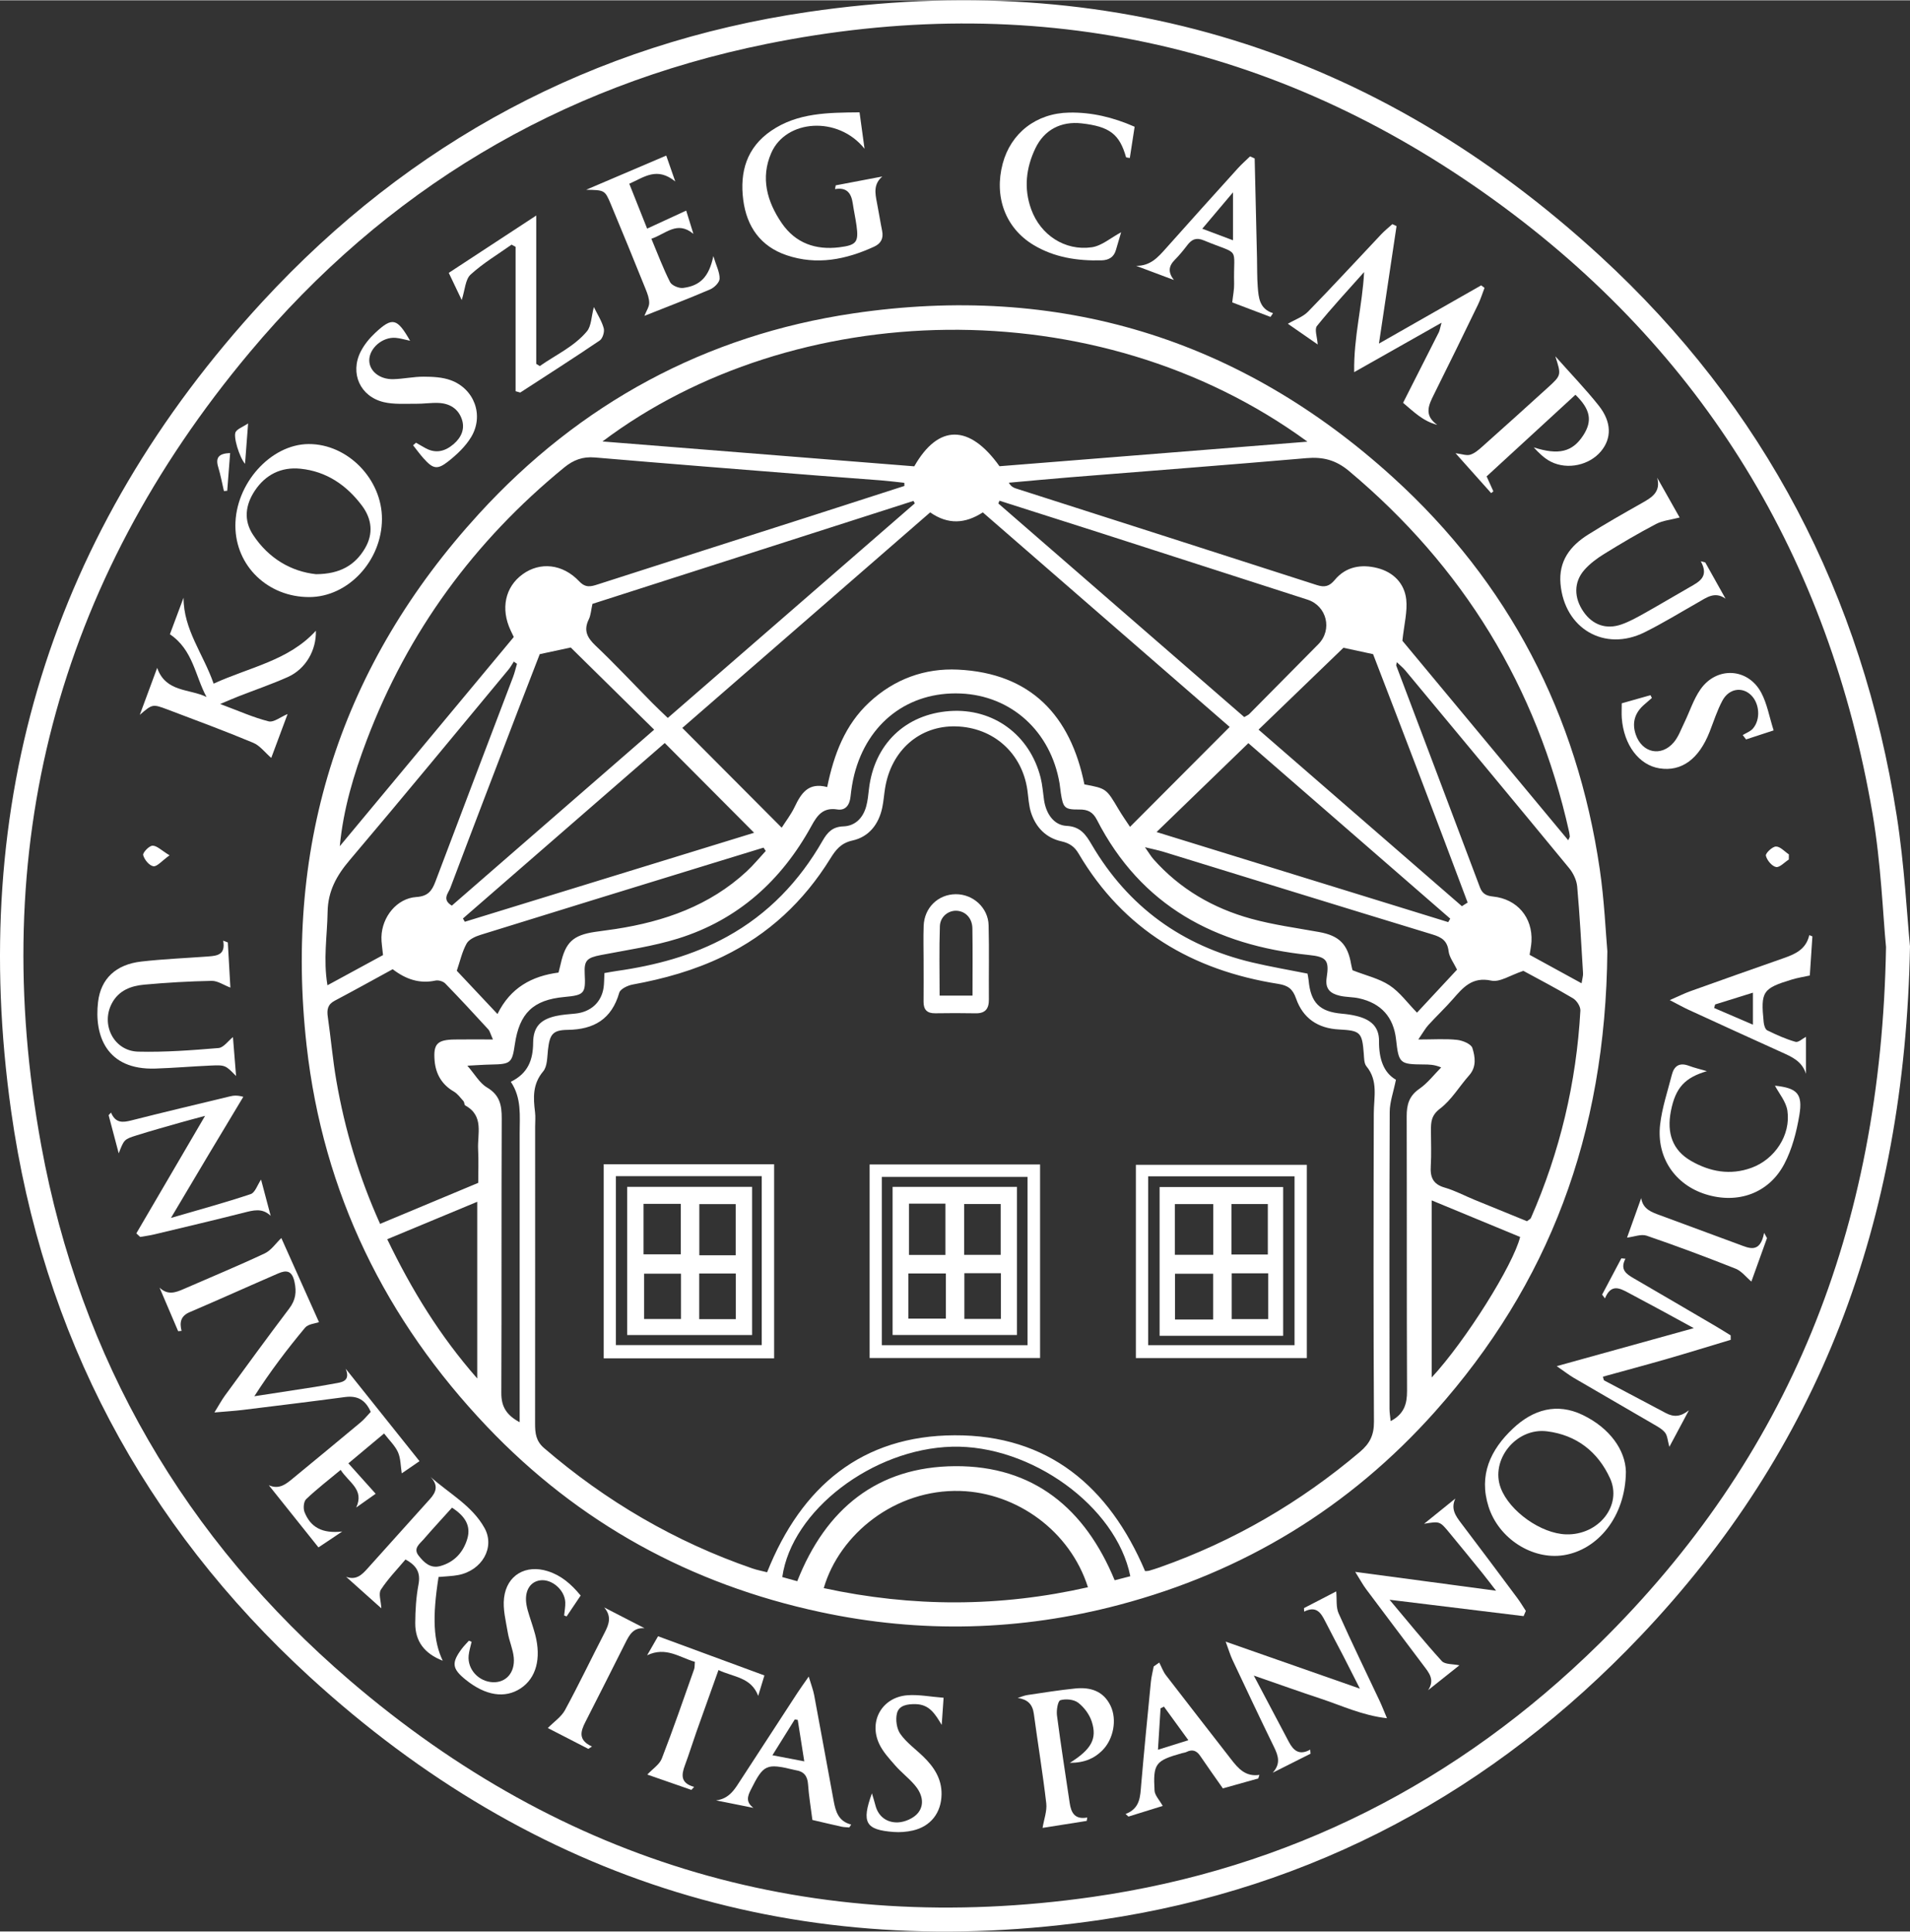
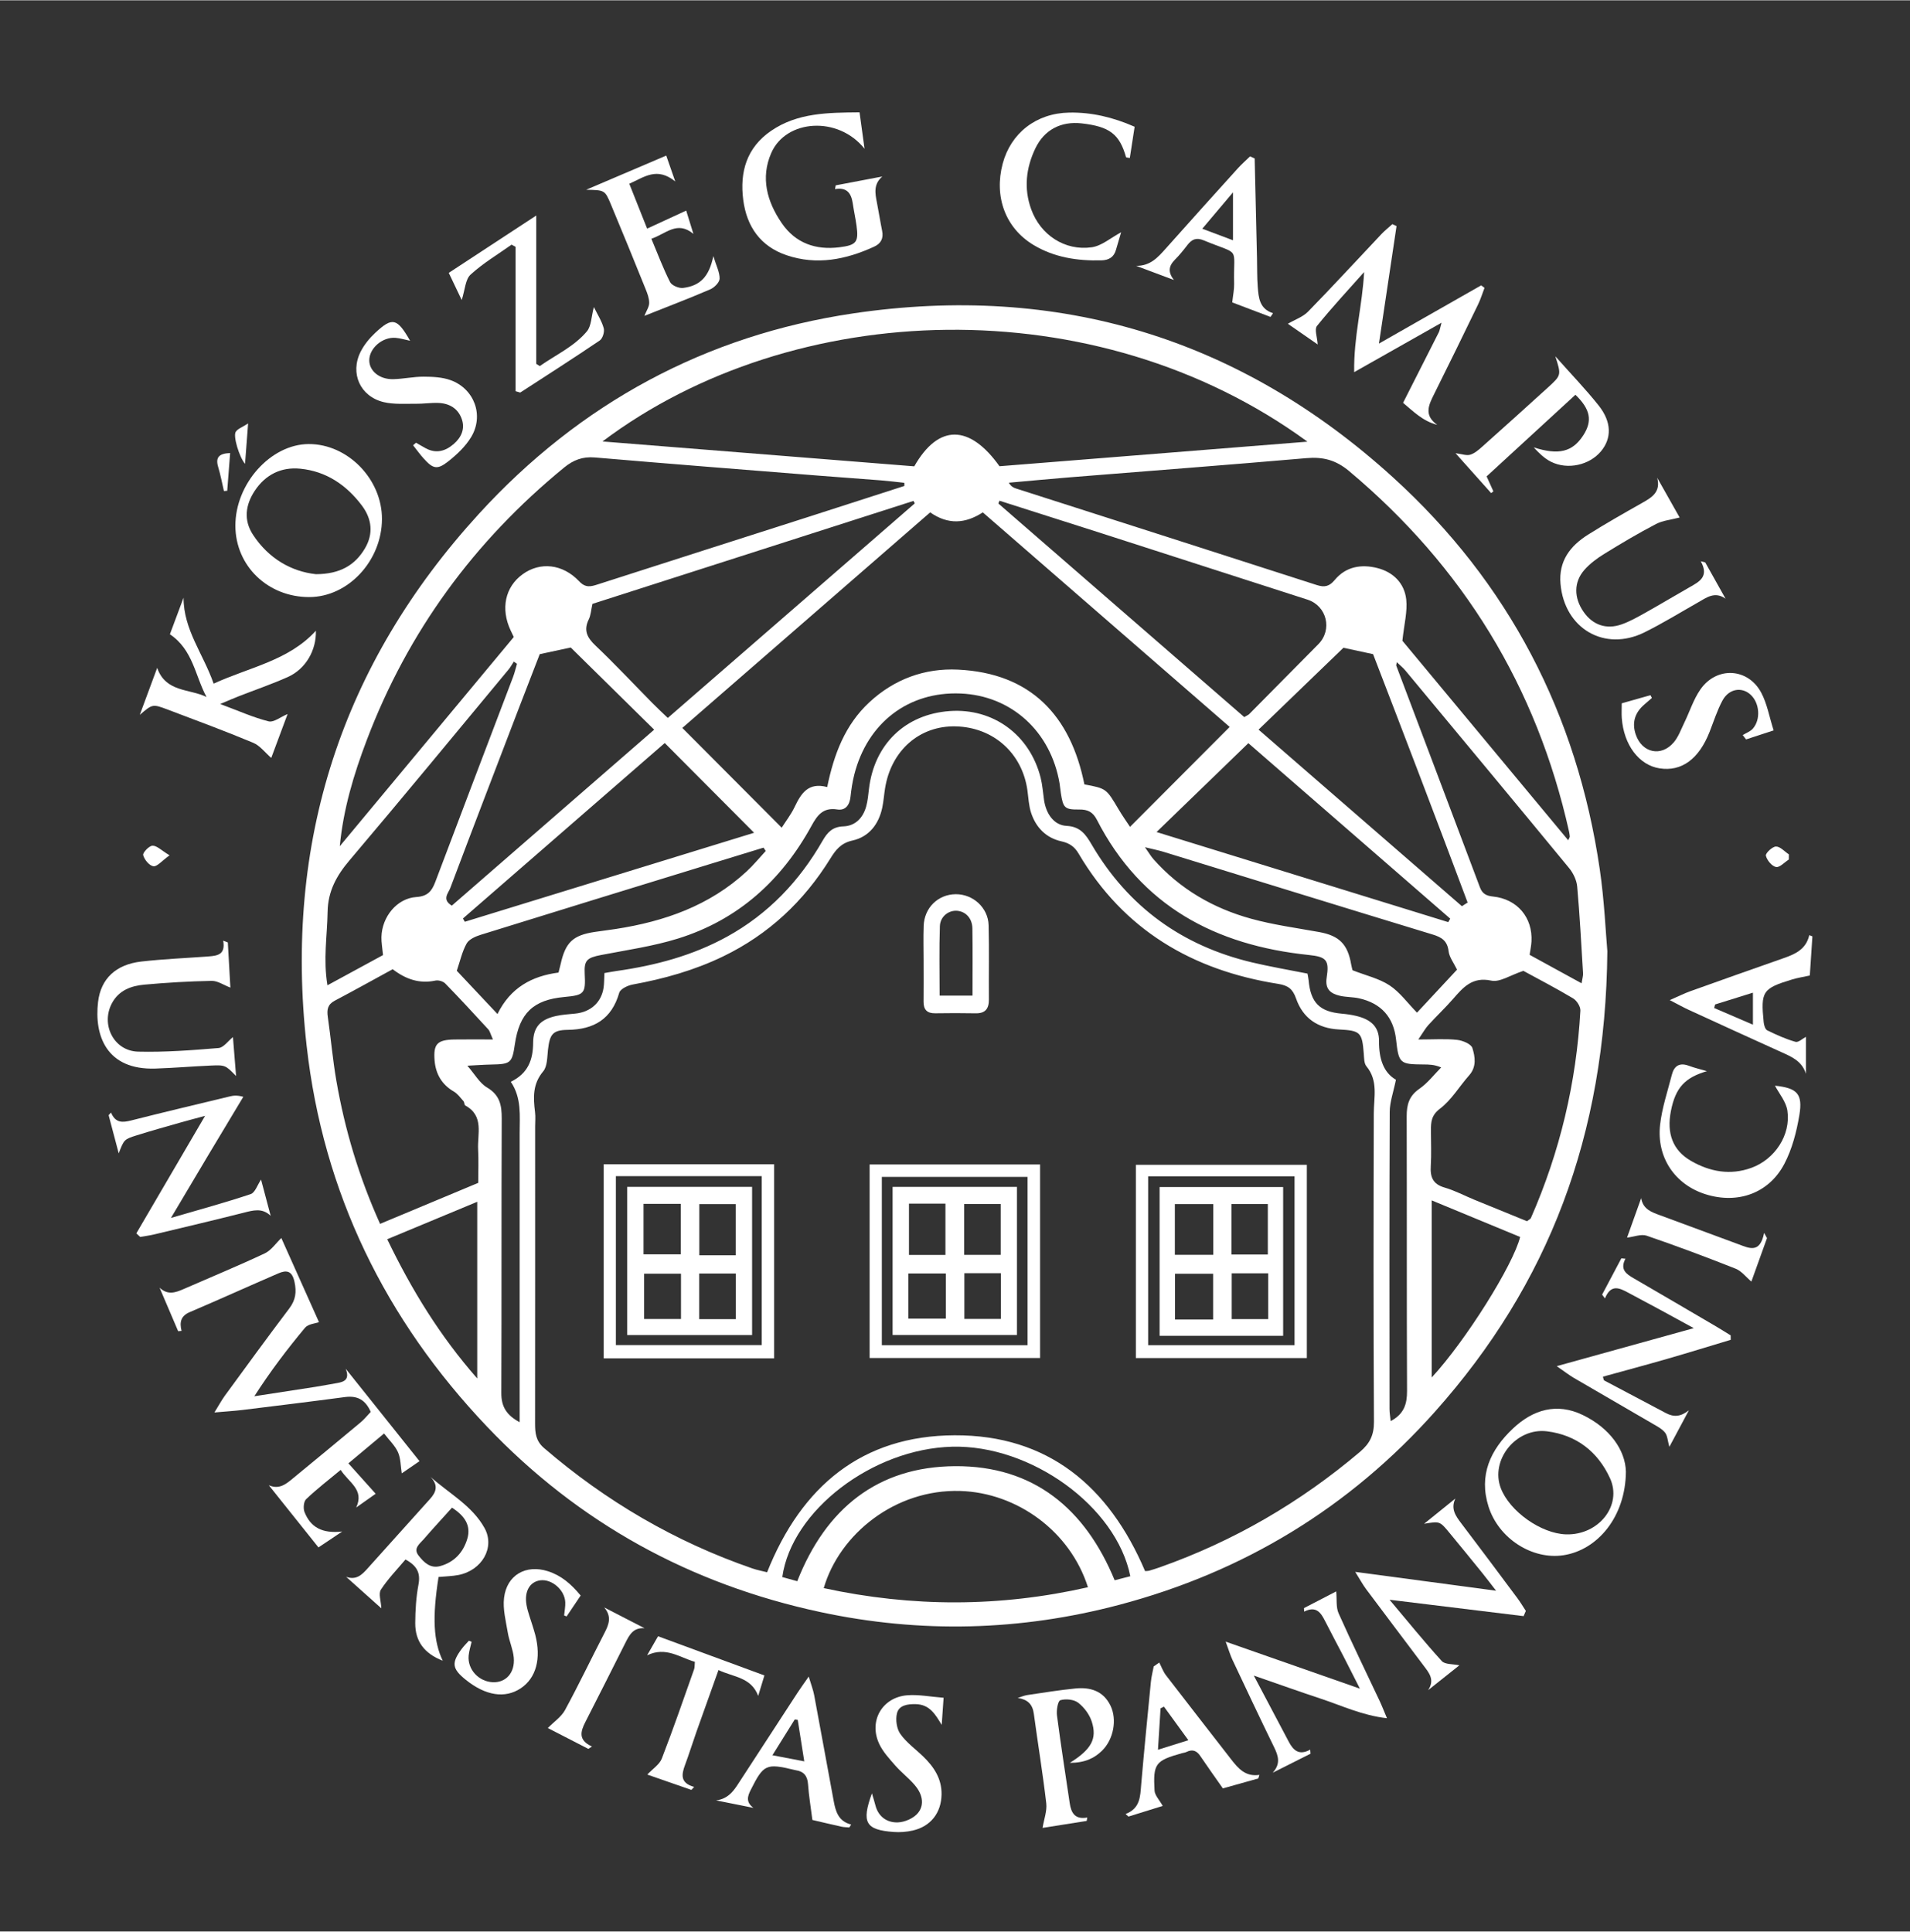
<svg xmlns="http://www.w3.org/2000/svg" id="a" width="261px" height="264px" viewBox="0 0 1663.13 1681.74">
  <rect x="0" y="0" width="1663.13" height="1681.74" fill="#333333" stroke="none" />
  <defs>
    <style>.b{fill:#fff;}</style>
  </defs>
-   <path class="b" d="M1663.13,823.81c-4.46,241.87-79.77,437.6-234.69,600.69-128.18,134.94-284.71,219.66-468.82,246.92-262.57,38.88-494.26-32.07-690.11-211.57C124.8,1327.22,37.08,1161.58,9.71,967.4-28.13,698.99,44.57,461.84,228.71,262.26,356.82,123.4,516.23,37.62,703.67,10.14c262.86-38.55,494.16,32.97,689.7,212.64,142.96,131.36,228.15,295.37,258.18,487.26,6.79,43.39,8.98,87.5,11.57,113.77Zm-20.88,.67c-2.69-27.69-4.27-72.4-11.73-116.1-38-222.32-146.95-402.64-329.87-534.71C1110.27,36.21,897.44-8.65,667.2,38.06c-180.81,36.69-331.69,127.43-449.87,268.61C48.98,507.78-11.29,739.75,35.93,997.38c34.12,186.14,124.96,342.48,268.61,465.71,186.51,160.01,403.34,223.32,646.64,188.55,170.83-24.42,318.58-99.64,441.36-220.51,164.25-161.69,245.45-359.67,249.71-606.65Z" />
  <path class="b" d="M1399.6,828.11c-1.49,160.66-51.33,290.08-149.89,400.74-74.71,83.88-166.87,139.77-275.13,168.41-85.99,22.74-172.76,25.04-260.19,6.31-113.37-24.28-210.62-77.74-290.21-161.39-88.5-93.01-142.79-203.55-157.19-331.84-19.84-176.81,30.21-332.12,150.19-463.31,87.7-95.89,197.07-155.32,325.74-174.37,178.49-26.43,336.49,21.36,470.1,142.86,100.65,91.52,160.2,206.27,179.95,341.04,4.06,27.73,5.23,55.88,6.63,71.55Zm-402.51,539.79c1.63-.14,2.59-.07,3.44-.32,3.14-.94,6.28-1.9,9.37-3,64.31-22.73,122.24-56.43,174.29-100.53,8.64-7.32,12.24-14.68,12.18-26.16-.49-89.52-.4-179.04-.14-268.56,.04-14.12,4.02-28.43-6.41-41.03-2.09-2.53-2.01-7.13-2.3-10.83-1.45-18.76-2.81-20.27-21.69-21.25-18.31-.95-31.31-9.79-37.28-26.95-2.89-8.3-6.93-11.37-15.58-12.74-74.78-11.8-134.61-46.99-173.78-113.46-3.57-6.06-7.94-9.12-15.1-10.71-13.21-2.94-22.14-12.08-26.3-24.93-1.99-6.15-2.26-12.87-3.15-19.35-4.47-32.42-29.62-54.95-62.35-55.79-31.56-.81-56.39,20.95-61.65,54.08-.88,5.55-1.26,11.2-2.42,16.69-3.05,14.5-11.64,25.45-25.86,28.6-10.22,2.26-14.68,8.19-19.45,15.89-23,37.1-53.63,65.87-93.17,85.01-25.11,12.15-51.54,19.55-78.85,24.54-4.32,.79-10.73,3.84-11.68,7.14-6.62,22.99-22,32.05-44.97,32.33-13.08,.16-15.56,3.97-17.09,17.37-.73,6.43-.51,14.42-4.18,18.79-9.27,11.01-8.66,22.8-7.09,35.43,.52,4.15,.09,8.43,.09,12.64,0,86.24,.04,172.48-.05,258.72,0,8.16,.68,15.08,7.81,21.21,53.91,46.37,114.15,81.63,181.39,104.83,4.22,1.46,8.67,2.27,12.83,3.34,29.88-74.97,82.75-118.99,163.32-119.28,81.13-.29,134.33,44.29,165.81,118.27Zm-187.14-921.97c-73.21,63.68-145.23,126.31-215.83,187.71,29.34,29.45,57.65,57.87,86.55,86.87,3.43-5.42,8.05-11.37,11.24-18.01,5.6-11.68,11.74-21.79,28.37-17.36,5.89-28.7,15.6-54.26,36.73-73.86,21.78-20.2,48.25-29.8,77.12-28.41,63.53,3.06,98.08,40.1,110.11,99.94,19.14,3.58,19.07,3.63,29.7,21.58,3.5,5.91,7.49,11.52,10.03,15.4,29.18-29.26,57.7-57.85,86.78-87.01-70.5-61.27-142.54-123.89-214.97-186.84-15.28,9.93-30.31,10.85-45.83,0Zm-13.84-40.1c21.01-36.94,48.1-36.7,74.2-.08,88.38-7.05,177.17-14.13,268.16-21.39-184.17-134.62-447.9-125.08-613.85-.18,91.32,7.28,181.18,14.45,271.48,21.65Zm-8.58,17.06c-.04-.9-.08-1.81-.12-2.71-6.72-.71-13.44-1.57-20.17-2.11-18.2-1.45-36.42-2.7-54.63-4.15-64.88-5.18-129.77-10.25-194.62-15.8-10.65-.91-18.73,2.19-26.81,8.81-78.2,64.01-135.96,142.79-171.83,237.35-11.24,29.62-20.4,59.9-23.47,92.35,50.51-60.74,101.03-121.48,151.5-182.16-1.16-2.43-1.97-4.09-2.75-5.76-8.85-18.88-4.81-37.82,10.44-48.88,15.23-11.05,34.85-9.12,49.3,6.17,5.51,5.83,10.02,4.63,16.13,2.66,61.02-19.68,122.1-39.14,183.15-58.71,27.97-8.97,55.92-18.02,83.88-27.04Zm578,308.57c1.02-2.33,1.39-2.77,1.36-3.18-.12-1.39-.29-2.79-.59-4.16-28.22-126.47-92.31-230.93-191.61-314.18-11.45-9.6-22.66-12.48-37.01-11.24-68.55,5.94-137.17,11.14-205.76,16.67-17.85,1.44-35.67,3.15-53.51,4.74,2.04,3.35,4.1,4.33,6.26,5.02,87.31,28,174.66,55.89,261.91,84.08,6.87,2.22,10.99,1.19,15.67-4.45,9.74-11.74,23.26-13.87,37.15-10.33,13.77,3.51,23.53,13.22,25.08,27.31,1.16,10.54-1.82,21.55-3.34,35.99,45.94,55.27,94.66,113.9,144.38,173.71Zm-839.22,115.65c4.31-.74,7.46-1.36,10.64-1.81,33.62-4.78,66.05-13.32,96.05-29.84,35.91-19.77,63.04-48.29,83.27-83.57,4.24-7.39,8.65-12.18,18.15-12.52,10.32-.37,17.01-7.36,19.79-17.28,1.38-4.92,1.83-10.12,2.43-15.22,4.57-39.02,31.68-65.2,70.42-67.92,37.74-2.65,69.6,20.6,79.06,58,1.59,6.31,2.02,12.91,2.96,19.38,1.76,12.18,8.69,22.06,19.62,22.6,12.03,.6,16.77,7.59,21.9,16.34,31.82,54.23,78.76,88.14,139.77,102.6,15.84,3.75,31.93,6.47,48.14,9.71,.37,2.15,.8,3.94,.96,5.75,1.79,19.64,9.58,27.44,28.94,29.15,4.19,.37,8.39,.96,12.47,1.94,12.73,3.04,20.03,9.34,19.91,21.98-.15,15.34,3.95,27.46,14.72,33.6-2.22,10.97-5.38,19.45-5.42,27.94-.37,86.26-.24,172.53-.18,258.79,0,3.38,.64,6.76,1.01,10.54,11.67-6.15,14.31-14.91,14.26-26.26-.35-79.7-.09-159.4-.31-239.1-.03-10.06,2.02-17.78,11.01-23.98,7.21-4.96,12.75-12.33,19.03-18.64-6.07-2.58-10.68-2.55-15.29-2.58-20.82-.13-21.69-.93-24.01-21.82-2.15-19.35-12.93-31.51-32.26-35.79-5.46-1.21-11.24-.95-16.68-2.22-8.04-1.89-13.05-5.71-11.47-15.81,2.38-15.27-.21-18.11-15.65-19.72-81.18-8.42-145.92-42.59-184.43-117.7-3.49-6.8-7.91-9.05-15.44-8.96-12.77,.15-13.97-1.49-15.97-14.37-.43-2.78-.62-5.6-1.09-8.37-7.68-45.34-42.07-76.52-86.31-78.29-45.19-1.81-80.89,25.34-92.42,70.54-1.62,6.33-2.6,12.87-3.3,19.38-.78,7.25-4.38,12.2-11.59,11.06-12.28-1.94-17.35,5.06-22.39,14.26-26.08,47.59-64,81.88-116.17,98.14-21.77,6.78-44.68,10.01-67.17,14.37-12.23,2.37-14.73,4.66-14.13,16.32,.89,17.27-.29,18.6-17.87,20.23-26.95,2.5-39.01,14.06-42.96,41.18-2.37,16.31-3.64,17.32-20.5,17.63-6.91,.13-13.81,.67-20.85,1.02,6.46,7.4,10.63,15.12,17.09,18.94,11.15,6.58,12.88,15.44,12.83,27.05-.34,79.7-.02,159.4-.35,239.1-.05,11.68,4.39,19.15,15.97,25.37,0-6.69,0-11.7,0-16.7,0-78.29,0-156.59,0-234.88,0-15.25,1.83-30.75-7.71-44.87,15.05-7.38,19.34-19.08,19.44-34.01,.09-13.83,6.45-20.3,19.91-23.28,5.45-1.21,11.11-1.54,16.69-2.09,13.52-1.34,22.87-9.76,24.76-22.68,.53-3.66,.44-7.41,.7-12.59Zm-195.35,218.4c29.33-12.25,57.22-23.9,85.46-35.7,0-10.38,.41-19.73-.1-29.03-.74-13.55,5.42-29.27-11.16-38.35-.93-.51-.72-2.81-1.59-3.79-2.65-2.98-5.14-6.47-8.48-8.41-10.48-6.07-15.69-15.43-16.65-26.83-1.24-14.75,2.4-18.19,17.42-18.44,10.47-.17,20.94-.03,33.37-.03-2.19-4.87-2.66-7.26-4.06-8.8-12.34-13.44-24.71-26.86-37.45-39.93-1.85-1.9-5.91-3.11-8.51-2.56-13.93,2.98-25.86-1.13-37.27-9.88-16.9,9.22-33.62,18.52-50.52,27.45-6.12,3.23-6.89,7.78-5.99,14,2.68,18.51,4.26,37.2,7.45,55.61,7.37,42.52,19.59,83.63,38.07,124.67Zm995.53-220.33c-11.48,3.79-20.53,10.11-27.89,8.52-16.82-3.62-24.67,6.05-33.63,16.26-6.79,7.74-14.31,14.83-21.25,22.45-2.6,2.85-4.47,6.36-8.72,12.54,13.53,0,23.72-.76,33.72,.33,4.85,.52,12.25,3.57,13.36,7.09,2.38,7.59,3.8,16.36-2.8,23.79-8.56,9.63-15.33,21.4-25.35,29-7.65,5.8-7.94,11.6-7.94,19.02,0,10.31,.51,20.65-.14,30.92-.61,9.64,1.83,15.86,12.05,18.8,8.93,2.57,17.3,7.08,25.96,10.63,15.49,6.37,31.01,12.66,45.76,18.67,2.01-1.57,3.08-1.99,3.4-2.73,25.26-57.62,39.6-117.88,43.1-180.65,.2-3.53-3.16-8.78-6.38-10.7-14.86-8.87-30.25-16.84-43.27-23.94Zm-456.23-409.41c-.31,.81-.62,1.63-.93,2.44,71.54,62.15,143.09,124.29,214.12,185.99,2.67-1.59,3.61-1.92,4.25-2.56,20.1-20.29,40.18-40.6,60.26-60.91,12.45-12.6,7.4-33.37-9.45-38.8-60.54-19.53-121.09-39.06-181.65-58.54-28.84-9.27-57.73-18.42-86.59-27.62Zm-354.38,89.84c-1.21,5.36-1.4,9.81-3.19,13.48-4.7,9.63-1.45,15.93,5.93,22.92,16.99,16.11,32.99,33.27,49.44,49.95,4.16,4.22,8.51,8.25,13.42,12.99,72.42-62.92,143.75-124.88,215.07-186.85-.38-.72-.75-1.44-1.12-2.16-92.96,29.82-185.92,59.64-279.55,89.67Zm201.4,857.11c77.38,16.73,153.55,16.58,230.05-.77-15.49-48.91-61.92-82.34-111.17-83.84-56.58-1.72-105.18,37.51-118.88,84.61Zm-247.31-813.3c-6.12,15.84-12.57,32.39-18.92,48.97-19.74,51.55-39.54,103.09-58.99,154.75-1.65,4.38-7.49,9.9,1.37,15.25,58.54-50.91,117.3-102.01,176.2-153.23-25.27-24.89-48.91-48.17-72.66-71.56-7.59,1.63-16.14,3.47-27,5.81Zm625.92,65.7c59.73,51.86,118.4,102.81,177.07,153.76,1.66-1.06,3.32-2.12,4.99-3.18-27.25-72.84-55.05-145.47-82.33-216.3-10.96-2.36-19.51-4.2-25.82-5.56-24.56,23.69-48.43,46.71-73.91,71.29Zm-8.88,11.8c-26.77,25.92-52.59,50.92-79.93,77.38,85.69,26.47,169.83,52.46,253.97,78.45,.58-1.01,1.16-2.02,1.75-3.02-59.07-51.35-118.14-102.7-175.78-152.82Zm-508.17-.13c-58.17,50.58-116.95,101.69-175.73,152.8l1.63,2.85c84.2-25.91,168.41-51.82,251.91-77.51-25.9-26.01-51.23-51.45-77.81-78.14Zm-245.32,184.65c-.6-6.42-1.48-11.03-1.38-15.63,.39-17.62,13.44-33.79,30.36-34.91,9.96-.66,13.52-5.15,16.59-13.3,22.4-59.51,45.12-118.9,67.67-178.35,1.41-3.71,2.29-7.62,3.41-11.44-.92-.64-1.84-1.29-2.76-1.93-1.54,2.33-2.86,4.84-4.64,6.97-46.03,55.44-91.8,111.1-138.4,166.06-11.36,13.4-18.82,26.97-19.1,44.9-.32,20.69-3.94,41.38-.13,63.94,17.2-9.35,32.69-17.77,48.39-26.3Zm1043.63,24.57c.67-4.31,1.42-6.52,1.29-8.67-1.53-25.21-2.84-50.44-5.1-75.58-.5-5.56-3.43-11.68-7.04-16.07-47.32-57.51-94.96-114.77-142.57-172.05-2.01-2.42-4.51-4.42-7.45-7.25-.36,2.09-.63,2.6-.49,2.97,24.29,64.35,48.64,128.67,72.85,193.05,2.1,5.59,5.43,7.43,11.41,8.05,21.17,2.18,34.65,18.34,33.49,39.21-.2,3.64-1,7.25-1.63,11.56,14.82,8.11,29.41,16.11,45.23,24.77Zm-108.44-11.88c-2.84-5.92-6.71-10.77-7.33-16.01-1.09-9.09-5.96-12.17-13.99-14.61-78.23-23.81-156.33-48.02-234.48-72.06-4.24-1.3-8.62-2.14-15.93-3.92,3.76,5.33,5.35,8.1,7.43,10.44,23.04,25.99,52.01,42.75,85.08,51.84,19.3,5.31,39.34,8.01,59.1,11.57,17.45,3.14,24.96,10.51,27.95,28.24,.37,2.21,1.04,4.36,1.21,5.06,11.77,4.61,23.11,7.16,32.19,13.14,8.96,5.9,15.62,15.28,23.92,23.77,11.63-12.5,23.34-25.08,34.86-37.47Zm-601.93-103.35c-.64-.96-1.28-1.93-1.92-2.89-15.94,4.89-31.88,9.76-47.81,14.66-66.2,20.37-132.42,40.68-198.55,61.27-4.51,1.4-10.13,3.9-12.18,7.58-3.95,7.08-5.71,15.38-8.56,23.71,11.26,11.97,22.7,24.14,35.43,37.68,11.28-23.03,30.02-33.08,53.15-36.11,.72-2.87,1.33-5.08,1.83-7.31,4.19-19.02,10.76-25.24,29.85-28.1,6.02-.9,12.07-1.62,18.08-2.54,42.45-6.54,81.79-20.3,113.99-50.08,5.97-5.52,11.15-11.88,16.69-17.86Zm579.91,458.48c29.63-32.04,70.95-97.98,76.97-122.33-25.19-10.43-50.51-20.9-76.97-31.85v154.18Zm-909.5-120.37c21.45,44.47,45.81,84.13,78.37,121.26v-153.86c-26.57,11.05-51.82,21.55-78.37,32.6Zm647.03,293.48c-12.15-60.92-86.7-114.59-155.17-112.8-69.17,1.8-139.68,55.49-147.87,113.51,4.11,1.14,8.36,2.32,13.04,3.61,24.88-63.11,69.8-99.73,137.4-100.17,68.25-.44,113.22,36.88,138.98,99.35,5.09-1.31,9.39-2.42,13.62-3.51Z" />
  <path class="b" d="M155.11,1158.95c-5.39-12.63-10.78-25.25-16.17-37.88,7.1,6.73,13.86,4.3,20.82,1.26,23.6-10.32,47.42-20.15,70.73-31.09,5.7-2.68,9.74-8.89,14.47-13.4,10.41,23.26,21.77,48.64,32.8,73.27-3.17,1.18-9.4,1.56-12.14,4.84-15.54,18.65-30.24,37.99-44.15,59.68,17.64-2.71,35.29-5.38,52.93-8.15,6.47-1.02,12.91-2.27,19.37-3.38,6.18-1.06,10.94-3.26,7.22-12.48,22.23,27.85,43.03,53.9,64.29,80.54-5.34,3.66-10.67,7.33-15.46,10.62-1.04-6.51-.87-13.03-3.27-18.39-2.55-5.72-7.53-10.35-12.11-16.34-10.75,8.99-20.33,17.01-31.08,26.01,8.02,8.94,15.37,17.13,23.75,26.48-5.28,3.74-11.11,7.86-16.94,11.98,7.26-15.64-6.37-21.62-13.54-32.75-10.54,8.76-20.76,16.63-30.05,25.47-2.18,2.07-2.68,8.03-1.43,11.21,5.25,13.31,15.44,18.93,32.83,16.97-8.19,5.48-13.71,9.17-20.68,13.84-14.85-18.59-29.05-36.36-43.24-54.14,9.24,4.11,15.34-1.31,21.45-6.34,19.54-16.08,39.07-32.18,58.49-48.4,3.17-2.65,5.78-5.95,8.81-9.12-4.57-10.56-11.7-14.36-22.45-12.92-29.71,3.96-59.47,7.59-89.23,11.24-6.88,.84-13.82,1.24-24.43,2.17,4.15-6.7,6.39-10.91,9.17-14.71,18.54-25.34,37-50.75,55.95-75.78,5.63-7.43,6.57-14.37,4.57-23.42-2.12-9.57-6.91-10.29-14.06-7.2-25.78,11.16-51.39,22.75-77.22,33.79-7.59,3.25-8.96,8.69-7.01,16.28l-2.98,.27Z" />
  <path class="b" d="M1221.72,350.54c10.88-21.44,21.05-41.43,31.14-61.47,.75-1.48,.95-3.23,2.36-8.28-26.33,14.89-50,28.28-76.07,43.02-.5-30.82,7.17-58.18,8.65-87.15-13.82,15.56-28.04,30.79-41.08,46.98-2.32,2.88,.26,9.71,.66,16.08-9.07-6.29-18.24-12.65-25.98-18.03,6.25-3.65,13.1-5.96,17.6-10.57,21.57-22.11,42.47-44.87,63.69-67.33,3-3.17,6.45-5.91,9.69-8.85,1.22,.56,2.44,1.13,3.66,1.69-4.93,32.89-9.85,65.77-15.32,102.32,31.43-17.9,60.22-34.3,89.02-50.71,.97,.73,1.94,1.47,2.9,2.2-1.85,4.83-3.37,9.83-5.62,14.47-12.65,26.11-25.35,52.19-38.32,78.14-4.69,9.38-9.08,18.28,2.78,26.69-12.73-3.33-20.92-11.83-29.76-19.21Z" />
  <path class="b" d="M204.96,457.71c-.15-36.64,30.71-71.11,63.79-71.27,34-.16,64.03,30.62,63.84,65.44-.19,36.31-29.49,67.72-63.23,67.81-36.05,.1-64.26-27.05-64.4-61.99Zm70.1,42.05c20.96-.07,34.2-7.84,42.86-22.72,7.35-12.62,5.88-25.42-2.69-36.89-13.46-18-31.13-30.03-53.82-32.26-16.54-1.63-30.26,5.15-39.59,19.26-8.15,12.33-9.84,25.58-1.52,38.27,13.66,20.84,33.46,32.01,54.76,34.33Z" />
  <path class="b" d="M179.84,606.72c-9.97-18.37-11.65-41.02-31.9-54.64,3.6-9.63,7.75-20.74,11.89-31.84-.02,27.92,17.18,48.86,26.19,74.84,31.38-14.4,65.39-20.05,89.03-46.08,.51,16.91-8.81,33.36-24.5,40.34-14.09,6.27-28.74,11.28-43.12,16.91-4.19,1.64-8.31,3.46-15.71,6.55,16.12,6,28.83,11.76,42.15,15.1,4.49,1.13,10.52-3.88,16.56-6.37-4.87,13.09-9.95,26.73-14.24,38.23-5.46-4.72-9.84-10.73-15.71-13.18-24.62-10.26-49.63-19.55-74.59-28.98-13.12-4.95-13.19-4.74-24.17,4.65,4.89-13.21,9.77-26.41,15.14-40.91,7.48,21.45,28.14,18.03,42.99,25.37Z" />
  <path class="b" d="M1415.75,1281.25c-.27,39.34-24.66,68.26-54.34,72.82-27.12,4.17-56.43-14.45-65.26-42.3-8.69-27.4,1.59-49.53,21.33-68.11,17.56-16.53,38.23-22.51,60.6-11.75,23.65,11.38,37.2,30.64,37.67,49.34Zm-52.14,54.65c28.3,.87,49.21-25.13,38.29-48.91-10.63-23.15-29.29-37.64-54.84-40.83-27.02-3.38-49.6,25.05-40.25,49.5,7.73,20.22,35.06,39.57,56.81,40.24Z" />
  <path class="b" d="M727.7,161.15c13.53-2.57,27.06-5.14,40.59-7.71-7.79,6.61-6.33,14.54-4.74,22.6,1.63,8.26,2.91,16.59,4.58,24.84,1.32,6.53-1.15,10.99-6.96,13.66-24.55,11.28-49.93,16.38-76.26,7.45-22.68-7.69-34.68-24.85-37.72-48.04-3.2-24.44,2.97-45.76,24.34-60.34,22.93-15.65,49.17-15.79,76.92-16.04,1.4,10.17,2.67,19.47,4.35,31.72-23.04-28.89-68.41-25.63-81.22,3.64-9.48,21.68-3.69,42.4,9.08,61.06,11.99,17.53,29.52,23.67,50.25,21.09,14.86-1.85,16.9-4.5,14.89-18.93-.91-6.48-2.32-12.89-3.28-19.37-1.27-8.52-4.93-14.18-15.42-12.35l.6-3.29Z" />
  <path class="b" d="M1415.36,1095.82c-5.03,9.61,.8,13.39,7.25,17.13,23.9,13.87,47.74,27.86,71.58,41.84,4.31,2.53,8.52,5.21,12.78,7.83,.02,1.29,.04,2.57,.06,3.86-18.46,5.55-36.88,11.27-55.41,16.61-18.42,5.32-36.95,10.26-55.86,15.49,.39,1.14,.44,2.94,1.22,3.36,17.76,9.49,35.66,18.72,53.39,28.25,7.28,3.91,13.33,3.17,20.25-2.37-5.31,9.94-10.62,19.88-17.02,31.87-1.54-5.51-1.64-9.68-3.71-12.32-2.49-3.17-6.49-5.3-10.1-7.41-23.05-13.47-46.21-26.77-69.26-40.25-4.23-2.48-8.12-5.54-15-10.29,41.09-11.4,78.81-21.86,119.33-33.1-10.91-5.96-19.73-10.82-28.58-15.6-9.48-5.12-18.98-10.2-28.48-15.27-7.51-4.01-15.02-7.91-20.28,4.97-.82-1.1-1.65-2.19-2.47-3.29,5.58-10.53,11.16-21.06,16.73-31.59,1.2,.1,2.39,.2,3.59,.3Z" />
  <path class="b" d="M1326.67,1407.1c-37.86-4.63-75.72-9.25-116.72-14.26,16.03,19.04,30.27,36.67,45.5,53.4,2.8,3.07,9.65,2.46,15.3,3.69-8.87,7.05-18.07,14.37-27.27,21.69,6.24-9.16,.65-15.39-4.04-21.64-16.59-22.11-33.29-44.12-49.82-66.27-2.97-3.98-5.33-8.41-9.56-15.15,41.67,5.58,80.38,10.75,122.64,16.41-5.2-6.7-8.61-11.25-12.18-15.66-9.44-11.64-18.91-23.26-28.46-34.82-8.36-10.13-8.41-10.09-22.04-7.8,9.08-7.33,18.15-14.67,27.23-22-4.17,8.89,.15,15.03,5,21.41,16.44,21.63,32.67,43.42,48.91,65.2,2.68,3.6,4.98,7.49,7.46,11.25-.65,1.53-1.31,3.05-1.96,4.58Z" />
  <path class="b" d="M1091.73,1458.86c11.28,21.34,20.89,39.52,30.5,57.7,3.85,7.28,8.81,12.24,18.63,6.81l.28,3.54c-10.98,5.52-21.97,11.04-32.95,16.57,7.07-7.73,4.99-14.55,1.25-22.21-12.33-25.24-24.29-50.66-36.27-76.07-1.88-3.98-3.11-8.27-5.91-15.87,40.15,14.06,76.9,26.93,116.87,40.93-5.58-11.01-9.83-19.5-14.18-27.92-5.38-10.4-10.96-20.69-16.24-31.14-3.67-7.27-7.78-13.24-18.13-8.02-.04-1.03-.09-2.05-.13-3.08,9.73-5.04,19.45-10.08,28.05-14.53,.67,7.03-.28,13.79,2.08,19.07,11.44,25.65,23.78,50.9,35.74,76.32,1.97,4.18,3.62,8.51,6.38,15.05-21.48-2.42-39.15-10.91-57.44-16.95-18.53-6.12-36.9-12.71-58.53-20.19Z" />
  <path class="b" d="M118.71,1073.8c19.48-33.3,38.95-66.6,59.85-102.33-8.81,2.38-15.39,4.07-21.91,5.94-12.59,3.6-25.22,7.09-37.71,11.03-10.98,3.46-10.9,3.71-15.57,15.64-2.93-11.07-5.85-22.13-8.78-33.2l2.08-2.3c3.92,9.38,10.2,8.74,17.59,6.87,28.56-7.25,57.24-14.03,85.89-20.94,3.06-.74,6.19-1.16,11.71,.35-10.12,16.85-20.28,33.69-30.36,50.57-10.3,17.23-20.52,34.51-32.65,54.92,25.21-7.37,47.55-13.43,69.46-20.77,3.82-1.28,5.82-7.96,9-12.63,2.72,10.24,5.55,20.9,8.38,31.57-7.42-7.23-15.43-4.76-23.81-2.64-25.85,6.53-51.8,12.65-77.73,18.85-3.98,.95-8.07,1.45-12.11,2.16-1.11-1.03-2.22-2.07-3.32-3.1Z" />
  <path class="b" d="M381.87,1373.02c-5.56,35.45-4.46,55.83,3.63,72.91-15.78-6.16-24.01-16.69-23.93-32.75,.06-11.2,.76-22.57,2.82-33.55,1.86-9.91-1.05-16.3-11.32-21.85-7.06,8.43-15.18,16.73-21.41,26.28-2.24,3.44,.08,9.85,.39,16.25-10.08-9.02-20.37-18.23-30.65-27.43,8.91,3.2,13.85-1.95,18.54-7.15,18.21-20.17,36.25-40.49,54.48-60.63,5.5-6.07,7.45-11.95,.44-19.26,16.6,14.72,36.27,25.15,47.02,44.5,9.4,16.92-2.16,36.99-22.79,40.97-5.43,1.05-11.04,1.12-17.23,1.71Zm11.71-60.36c-8.19,9.1-16.62,18.19-24.72,27.57-3.43,3.97-9.34,7.86-4.32,14.24,4.71,5.99,10.25,11.42,18.92,9.01,12.27-3.42,20.02-12.08,23.47-23.83,3.32-11.33-2.14-19.77-13.34-26.99Z" />
  <path class="b" d="M1484.86,489.54c5.89,10.52,11.78,21.03,17.66,31.55-9.41-6.64-16.55-.94-23.96,3.26-15.48,8.78-30.68,18.16-46.61,26.04-34.83,17.24-69.69-3.24-73.14-42.17-1.76-19.9,8.4-33.07,23.94-42.86,15.45-9.73,31.36-18.75,47.27-27.74,8.5-4.8,16.24-9.55,12.97-21.86,6.8,12.04,13.6,24.09,19.55,34.64-7.39,1.95-14.65,2.57-20.61,5.68-15.35,8.03-30.28,16.88-45.03,25.98-6.3,3.89-12.52,8.51-17.37,14.04-9.29,10.59-9.08,24.23-.73,36.33,7.92,11.48,19.77,15.78,33.22,11.03,7.01-2.47,13.64-6.2,20.17-9.86,13.08-7.32,25.95-15.03,38.97-22.47,8.33-4.76,17.24-9.06,9.8-22.62,1.3,.34,2.6,.68,3.9,1.03Z" />
-   <path class="b" d="M202.84,902.86c.78,9.76,1.7,21.21,2.72,33.91-9.31-9.52-9.32-9.69-22.71-9.08-15.88,.72-31.73,2.07-47.61,2.59-42.54,1.39-53.33-28.76-49.85-58.05,2.4-20.23,15.52-32.64,37.69-35.16,19.49-2.22,39.14-2.98,58.71-4.47,7.49-.57,14.77-1.57,12.53-13.7,1.35,.52,2.7,1.03,4.05,1.55,.76,13.35,1.52,26.71,2.23,39.32-5.79-2.2-11.07-5.95-16.27-5.86-19.62,.36-39.25,1.52-58.8,3.3-11.4,1.04-22.03,4.94-28.02,16.07-10.02,18.62,1.58,41.73,22.77,42.26,23.3,.58,46.72-1.2,69.98-3.14,4.45-.37,8.45-6.26,12.58-9.54Z" />
+   <path class="b" d="M202.84,902.86c.78,9.76,1.7,21.21,2.72,33.91-9.31-9.52-9.32-9.69-22.71-9.08-15.88,.72-31.73,2.07-47.61,2.59-42.54,1.39-53.33-28.76-49.85-58.05,2.4-20.23,15.52-32.64,37.69-35.16,19.49-2.22,39.14-2.98,58.71-4.47,7.49-.57,14.77-1.57,12.53-13.7,1.35,.52,2.7,1.03,4.05,1.55,.76,13.35,1.52,26.71,2.23,39.32-5.79-2.2-11.07-5.95-16.27-5.86-19.62,.36-39.25,1.52-58.8,3.3-11.4,1.04-22.03,4.94-28.02,16.07-10.02,18.62,1.58,41.73,22.77,42.26,23.3,.58,46.72-1.2,69.98-3.14,4.45-.37,8.45-6.26,12.58-9.54" />
  <path class="b" d="M448.95,340.41v-125.71c-1.17-.64-2.34-1.27-3.5-1.91-12.03,8.55-24.91,16.19-35.7,26.09-4.59,4.21-4.81,13.18-7.71,22.13-3.78-7.93-7.43-15.58-11.28-23.65,25.18-16.51,49.22-32.26,76.17-49.93v129.18l3.09,1.92c13.91-9.8,29.87-16.91,41.02-30.22,3.92-4.68,3.82-12.74,6.07-21.18,3.18,6.54,6.92,12.24,8.6,18.49,.84,3.11-.96,8.92-3.51,10.65-22.82,15.46-46.07,30.29-69.19,45.31-1.35-.39-2.7-.77-4.05-1.16Z" />
  <path class="b" d="M976.22,202.02c-1.19,4.05-2.92,9.72-4.53,15.42-1.81,6.4-6.39,8.87-12.6,9.03-20.92,.53-41.16-2.5-59.34-13.51-24.31-14.72-34.33-41.99-26.64-70.77,7.07-26.44,29.04-43.89,57.97-44.4,19.26-.35,37.9,3.98,56.9,12.33-1.42,9.19-2.8,18.17-4.2,27.22-1.83-.39-3.19-.39-3.3-.75-5.65-20.04-14.32-26.67-38.64-29.41-17.89-2.01-32.5,5.5-40.27,21.7-8.2,17.1-10.22,35.04-3.65,53.14,8.11,22.36,29.3,36.41,52.76,33.05,8.67-1.24,16.52-8.25,25.54-13.05Z" />
  <path class="b" d="M1092.5,137.74c.68,28.89,1.35,57.78,2.03,86.67,.2,8.41,0,16.85,.66,25.23,.73,9.34,1.44,19.03,13.29,22.86-.74,1.08-1.47,2.15-2.21,3.23-11.17-4.24-22.34-8.48-33.3-12.64,.67-6.27,1.76-11.24,1.64-16.18-.83-33.72,6.39-24.21-26.38-37.82-6.58-2.73-10.45-.99-14.31,4.05-3.4,4.45-6.96,8.84-10.9,12.81-5.51,5.53-6.1,10.79-.87,17.61-10.96-4.11-21.93-8.22-32.89-12.33,12.3,.21,18.99-7.35,25.89-15.11,20.8-23.42,41.79-46.66,62.79-69.89,3.29-3.64,7.02-6.87,10.54-10.3,1.34,.6,2.68,1.21,4.02,1.81Zm-18.87,71.24v-41.73c-9.81,11.62-17.66,20.91-26.75,31.68,10.24,3.85,17.93,6.74,26.75,10.06Z" />
  <path class="b" d="M1371.79,343.53c-26.24,24.12-51.9,47.7-77.32,71.07,2.6,5.75,4.24,9.38,5.88,13.02-.64,.51-1.28,1.03-1.93,1.54-9.91-11.1-19.81-22.2-31.02-34.75,5.59,.7,9.55,2.28,12.74,1.32,3.82-1.15,7.28-4.13,10.38-6.9,19.19-17.11,38.29-34.32,57.31-51.62,11.82-10.75,11.72-10.85,6.46-27.2,14.02,15.8,26.6,28.82,37.8,42.94,11.35,14.32,11.36,28.54,1.93,39.82-10.03,12.02-28.97,16.34-43.5,9.08-5.76-2.88-10.56-7.66-15.03-12.51,21.59,6.91,33.75,4.14,43.24-10.67,7.88-12.28,6.34-22.33-6.95-35.16Z" />
  <path class="b" d="M597.5,183.14c2.03,6.56,4.16,13.42,6.29,20.29-14.11-11.83-23.88-.1-36.6,4.23,5.57,13.25,10.24,25.86,16.29,37.76,1.5,2.95,7.66,5.52,11.29,5.07,14.95-1.86,22.66-9.77,26.37-27.73,2.57,8.51,5.59,14.14,5.46,19.7-.08,3.23-4.62,7.73-8.18,9.26-18.43,7.93-37.2,15.08-57.3,23.08,1.76-4.46,4.14-7.83,4.16-11.21,.03-4.04-1.56-8.25-3.12-12.12-9.99-24.72-20.02-49.41-30.33-74-5.14-12.27-5.42-12.16-21.44-12.48,24.57-10.49,46.27-19.75,69.73-29.76,2.12,6.07,4.31,12.36,7.86,22.55-16.04-12.98-26.92-3.81-40.04,1.96,4.99,12.55,9.75,24.54,15.54,39.09,11.17-5.15,21.73-10.02,34.03-15.7Z" />
  <path class="b" d="M739.55,1591.13c-2.26-.21-4.58-.18-6.78-.67-8.63-1.9-17.22-3.96-25.38-5.86-1.38-10.93-3.09-20.96-3.79-31.06-.5-7.31-3.7-11.2-10.75-12.27-.46-.07-.91-.19-1.37-.3-24.43-5.87-26.6-4.8-37.81,17.53-2.82,5.61-4.34,10.57,2.38,15.57-10.85-2.17-21.7-4.34-32.55-6.52,11.82-1.39,16.56-10.2,21.86-18.36,16.31-25.1,32.64-50.19,49-75.26,2.51-3.85,5.22-7.56,9.83-14.2,2.13,7.16,3.89,11.6,4.75,16.2,5.77,30.78,11.31,61.6,17.04,92.38,1.66,8.91,4.09,17.49,15.18,20.28-.54,.84-1.08,1.69-1.62,2.53Zm-39.23-57.55c-2.2-13.93-3.94-25.01-5.69-36.1-.86-.14-1.72-.29-2.58-.43-6.22,9.97-12.44,19.95-19.46,31.2,9.84,1.89,17.79,3.42,27.73,5.32Z" />
  <path class="b" d="M1572.51,902.66v32.17c-3.43-11.17-12.54-14.86-21.52-18.92-26.89-12.15-53.71-24.44-80.52-36.75-4.5-2.07-8.83-4.51-16.55-8.5,8.11-3.53,12.88-5.94,17.87-7.73,26.89-9.63,53.81-19.18,80.77-28.62,10.26-3.59,20.01-7.61,22.87-20.23,.9,.36,1.81,.73,2.71,1.09-.75,11.29-1.49,22.59-2.25,34.06-5.61,1.24-10.61,2-15.4,3.45-25.74,7.8-27.47,10.39-24.77,37.23,.25,2.52,1.31,6.21,3.11,7.09,7.94,3.91,16.12,7.58,24.59,10,2.53,.72,6.3-2.92,9.09-4.36Zm-79.07-28.21c-.28,1.03-.57,2.06-.85,3.08,10.6,4.56,21.21,9.12,33.77,14.53v-27.87c-11.79,3.68-22.36,6.97-32.92,10.26Z" />
  <path class="b" d="M1095.62,1548.47c-10.72,3.01-21.43,6.01-30.81,8.65-7.08-10.12-13.51-19.1-19.7-28.26-3.13-4.63-6.81-6.04-11.92-3.49-1.23,.61-2.71,.72-4.06,1.1-23.06,6.52-25.15,8.96-23.81,32.59,.24,4.15,4.2,8.08,7.11,13.32-8.38,2.61-19.11,5.94-29.84,9.28-.83-.75-1.66-1.5-2.49-2.25,12.82-4.91,12.7-15.25,13.58-25.52,2.57-29.85,5.51-59.66,8.44-89.48,.44-4.53,1.62-8.98,2.46-13.47,1.61-1.14,3.22-2.28,4.83-3.42,1.92,3.7,3.33,7.79,5.83,11.05,18.82,24.52,37.87,48.86,56.81,73.29,6.12,7.9,12.49,15.31,24.57,13.5l-.99,3.11Zm-82.11-62.56c-.99,.49-1.97,.98-2.96,1.48-.72,11.45-1.43,22.91-2.25,36.06,9.25-2.9,16.91-5.3,26.47-8.3-7.96-10.94-14.61-20.09-21.26-29.24Z" />
  <path class="b" d="M931.54,1534.9c18.82-11.79,23.89-21,19.13-35.87-1.99-6.23-6.64-12.52-11.83-16.51-3.76-2.89-10.86-3.59-15.55-2.19-2.18,.65-3.52,8.79-2.94,13.23,3.32,25.52,7.34,50.94,11.1,76.4,1.23,8.34,4.46,14.49,15.28,12.52-.16,.99-.32,1.97-.49,2.96-13.16,2.08-26.33,4.16-38.42,6.07,1.23-7.57,3.99-14.71,3.21-21.44-3.02-26.03-7.32-51.9-10.81-77.88-1.13-8.39-5.37-12.5-14.05-13.86,2.85-.87,5.64-2.1,8.55-2.53,13.87-2.06,27.74-4.31,41.69-5.7,12.99-1.29,24.34,2.13,30.57,14.99,5.82,12.01,2.72,29.23-7.25,39.07-6.82,6.73-15.07,10.68-28.17,10.73Z" />
  <path class="b" d="M1486.31,932.52c-19.09,5.63-27.3,14.19-31.34,34.56-3.9,19.67,1.59,34.44,17.47,43.59,16.51,9.51,34.22,12.74,52.68,6.02,20.29-7.39,34.36-28.58,31.25-49.74-1.16-7.91-7.35-15.07-10.83-21.78,19.11,2.06,24.4,6.84,21.24,25.68-2.44,14.54-6.3,29.57-13.11,42.5-13.56,25.76-40.78,35.14-68.6,26.36-26.55-8.39-42.77-31.96-39.54-60.56,1.67-14.71,6.54-29.07,10.24-43.52,1.96-7.67,6.63-10.81,14.69-7.82,5.15,1.91,10.55,3.17,15.83,4.72Z" />
  <path class="b" d="M362.23,385.26c2.81,1.61,5.58,3.29,8.43,4.83,9.14,4.95,17.3,2.52,24.55-3.82,6.45-5.64,9.8-13.01,6.94-21.41-3.2-9.39-10.85-13.89-20.54-14.23-6.52-.23-13.09,.82-19.63,.73-9.31-.12-18.96,.69-27.87-1.44-20.51-4.89-29.56-25.13-20.07-43.93,3.08-6.11,7.75-11.77,12.78-16.47,14.84-13.87,18.93-12.84,30.27,6.97-4.64-.97-8.56-2.2-12.55-2.54-11.49-.98-23.04,9.04-23,19.63,.03,9.22,8.93,16.63,20.83,16.36,8.87-.2,17.71-2.21,26.56-2.17,7.84,.03,16.16,.4,23.4,3.02,20.72,7.5,29.28,30.72,17.92,49.57-4.92,8.16-12.4,15.23-19.98,21.2-9.54,7.52-13.27,6.48-21.38-2.56-3.27-3.64-6.13-7.64-9.18-11.48,.84-.75,1.67-1.5,2.51-2.24Z" />
  <path class="b" d="M1412.13,612.21c9.19-2.61,17.1-4.85,25.02-7.09,.41,.8,.82,1.61,1.24,2.41-2.14,1.87-4.26,3.76-6.42,5.59-8.56,7.24-11.13,16.11-7.61,26.36,5.47,15.93,22.1,19.61,33.04,6.76,4.11-4.83,6.35-11.31,9.2-17.15,4.7-9.65,7.97-20.24,14.01-28.93,14.11-20.31,41.5-18.87,53.03,2.88,5.07,9.57,6.96,20.83,10.75,32.75-9.59,3.14-16.8,5.5-24,7.86-.97-1.26-1.94-2.52-2.91-3.78,2.97-1.84,6.6-3.1,8.81-5.61,7-7.96,5.89-22.19-1.79-29.41-7.71-7.25-19.05-5.49-24.68,4.97-4.62,8.59-7.59,18.09-11.18,27.23-9.35,23.78-24.45,34.81-43.64,31.78-17.88-2.82-31.11-20.4-32.83-43.8-.27-3.68-.04-7.39-.04-12.81Z" />
  <path class="b" d="M665.61,1458.75c-1.79,5.9-3.6,11.85-5.41,17.8-6.18-16.4-21.47-16.24-34.58-22.5-6.66,18.65-12.96,36.13-19.15,53.66-3.42,9.69-6.45,19.52-10.03,29.14-3.11,8.35-4.14,15.66,7.99,18.96-.8,.87-1.6,1.75-2.4,2.62-13.35-4.64-26.7-9.28-38.39-13.35,4.7-5.03,10.62-8.75,12.64-13.98,9.96-25.69,18.91-51.78,28.12-77.75,.58-1.65,.39-3.57,.65-6.47-13.21-3.68-25.03-13.52-41.58-5.68,3.21-5.59,6.43-11.18,9.53-16.57,31.02,11.43,61.05,22.49,92.62,34.12Z" />
  <path class="b" d="M410.64,1429.48c-.88,3.99-2.19,7.95-2.57,11.98-1.13,12.03,8.78,22.72,21.15,23.2,11.36,.44,19.33-8.31,18.14-21.45-.67-7.34-3.98-14.39-5.2-21.73-1.67-10.02-4.42-20.4-3.26-30.23,2.36-19.97,19.02-29.34,38.09-23.29,11.57,3.67,20.28,11.07,28.61,21.21-4.23,6.29-8.23,12.24-12.23,18.19-.72-.28-1.44-.56-2.16-.85,.36-3.82,1.16-7.65,1-11.45-.45-10.83-11.8-20.55-21.93-19.11-9.1,1.29-13.99,9.84-11.76,21.79,1.1,5.93,3.38,11.65,5.12,17.46,.81,2.69,1.69,5.36,2.4,8.07,5.4,20.83,.76,37.86-12.69,46.74-13.66,9.02-30.51,6.41-47.71-7.41-12-9.64-12.73-14.69-3.65-26.93,1.89-2.55,4.19-4.79,6.3-7.17,.79,.32,1.57,.64,2.36,.95Z" />
  <path class="b" d="M759.23,1561.43c1.26,4.31,2.24,7.26,2.99,10.27,2.55,10.19,10.26,15.32,19.52,15.03,6.13-.19,14.06-3.68,17.74-8.38,6.11-7.83,3.11-17.15-3.19-24.39-5.2-5.99-11.62-10.91-16.84-16.88-5.18-5.93-10.81-12-14.02-19.03-9.05-19.79,2.77-40.22,24.45-42.02,9.93-.82,20.1,1.27,31.75,2.16-.65,9.39-1.15,16.51-1.64,23.64-5.71-9.46-10.64-17.85-22.72-18.08-6.99-.13-14.5,.88-16.25,8.02-1.35,5.53-.27,13.36,2.93,17.91,5.28,7.51,13.2,13.15,19.92,19.66,9.37,9.07,16.22,19.38,15.98,33.1-.28,15.94-9.44,27.79-24.99,31.35-5.39,1.23-11.17,1.69-16.68,1.28-24.49-1.81-28.22-8.13-18.96-33.65Z" />
  <path class="b" d="M476.99,1504.56c5.38-5.47,11.77-9.71,15-15.67,12.04-22.17,22.91-44.98,34.5-67.4,3.79-7.32,6.29-14.11-.38-21.95,11.7,6.03,23.4,12.06,35.11,18.09-9.96-.74-13.3,6.07-16.68,12.76-11.59,22.94-23.03,45.96-34.78,68.82-4.28,8.33-6.51,15.88,5.7,21.43-1.05,.69-2.1,1.38-3.15,2.07-12.38-6.37-24.77-12.74-35.32-18.17Z" />
  <path class="b" d="M1538.61,1077.92c-4.65,12.92-9.29,25.83-13.61,37.84-4.73-3.99-8.57-9.17-13.67-11.19-25.61-10.15-51.42-19.83-77.48-28.75-4.79-1.64-11.03,.97-17.11,1.68,3.68-10.27,8-22.34,12.32-34.41,1.54,9.77,9.17,12.26,16.56,14.99,22.78,8.43,45.56,16.84,68.34,25.26,9.09,3.36,18.58,8.31,22.14-9.98,.84,1.52,1.68,3.04,2.52,4.57Z" />
  <path class="b" d="M1557.61,748.24c-3.76,2.38-8.03,7.16-11.15,6.51-3.67-.77-7.9-5.91-8.82-9.87-.48-2.06,5.6-7.92,8.78-7.96,3.72-.05,7.49,4.36,11.24,6.84-.02,1.49-.03,2.99-.05,4.48Z" />
  <path class="b" d="M147.64,744.58c-6.84,4.91-10.88,10-14.09,9.52-3.56-.54-7.87-5.76-8.88-9.71-.54-2.1,5.16-8.14,8.14-8.2,3.79-.09,7.68,4.07,14.83,8.39Z" />
  <path class="b" d="M194.99,427.37c-1.64-6.97-2.91-14.05-4.99-20.89-2.68-8.81,1.13-11.84,10.39-12.21-.87,11.29-1.7,22.08-2.53,32.86-.96,.08-1.91,.15-2.87,.23Z" />
  <path class="b" d="M216.04,368.5c-1.05,13.88-1.86,24.51-2.67,35.15-4.75-5.29-10.74-24.2-8.02-28,1.9-2.65,5.69-3.93,10.69-7.15Z" />
  <path class="b" d="M674.08,1182.64h-148.4v-169.05h148.4v169.05Zm-137.8-158.68v147.11h126.99v-147.11h-126.99Z" />
  <path class="b" d="M1137.91,1182.37h-148.85v-168.28h148.85v168.28Zm-138.16-11.23h127.47v-147.04h-127.47v147.04Z" />
  <path class="b" d="M905.65,1013.79v168.53h-148.43v-168.53h148.43Zm-137.79,157.36h126.86v-146.54h-126.86v146.54Z" />
  <path class="b" d="M804.22,836.88c0-10.3-.32-20.62,.06-30.91,.59-15.83,12.58-27.41,27.92-27.53,15.05-.11,28.23,11.7,28.63,27.02,.57,21.53,.05,43.08,.24,64.62,.07,8.11-3.09,12.23-11.57,12.07-11.7-.22-23.42-.21-35.12-.02-7.14,.12-10.26-3.14-10.19-10.14,.11-11.71,.03-23.42,.02-35.12Zm13.95,29.86h28.64c0-20.3,.22-39.41-.1-58.52-.14-8.78-5.78-14.71-13.25-15.34-7.31-.62-14.76,4.87-15.06,13.36-.7,19.93-.23,39.9-.23,60.51Z" />
  <path class="b" d="M546.1,1162.32v-129.03h108.79v129.03h-108.79Zm14.26-70.28h32.46v-43.95h-32.46v43.95Zm80.24,.83v-44.56h-31.66v44.56h31.66Zm-47.63,16.03h-32.1v39.46h32.1v-39.46Zm47.75,39.59v-39.74h-31.87v39.74h31.87Z" />
  <path class="b" d="M1117.3,1162.99h-107.58v-129.55h107.58v129.55Zm-60.88-114.7h-33.42v44.17h33.42v-44.17Zm-.1,100.53v-39.87h-33.2v39.87h33.2Zm15.95-56.61h31.69v-43.97h-31.69v43.97Zm31.99,56.24v-39.88h-31.74v39.88h31.74Z" />
  <path class="b" d="M777.23,1033.31h108.3v128.97h-108.3v-128.97Zm94.12,14.92h-31.79v44.27h31.79v-44.27Zm-48.11,44.34v-44.67h-31.75v44.67h31.75Zm48.31,15.9h-31.82v39.82h31.82v-39.82Zm-80.57,39.57h32.61v-39.33h-32.61v39.33Z" />
</svg>